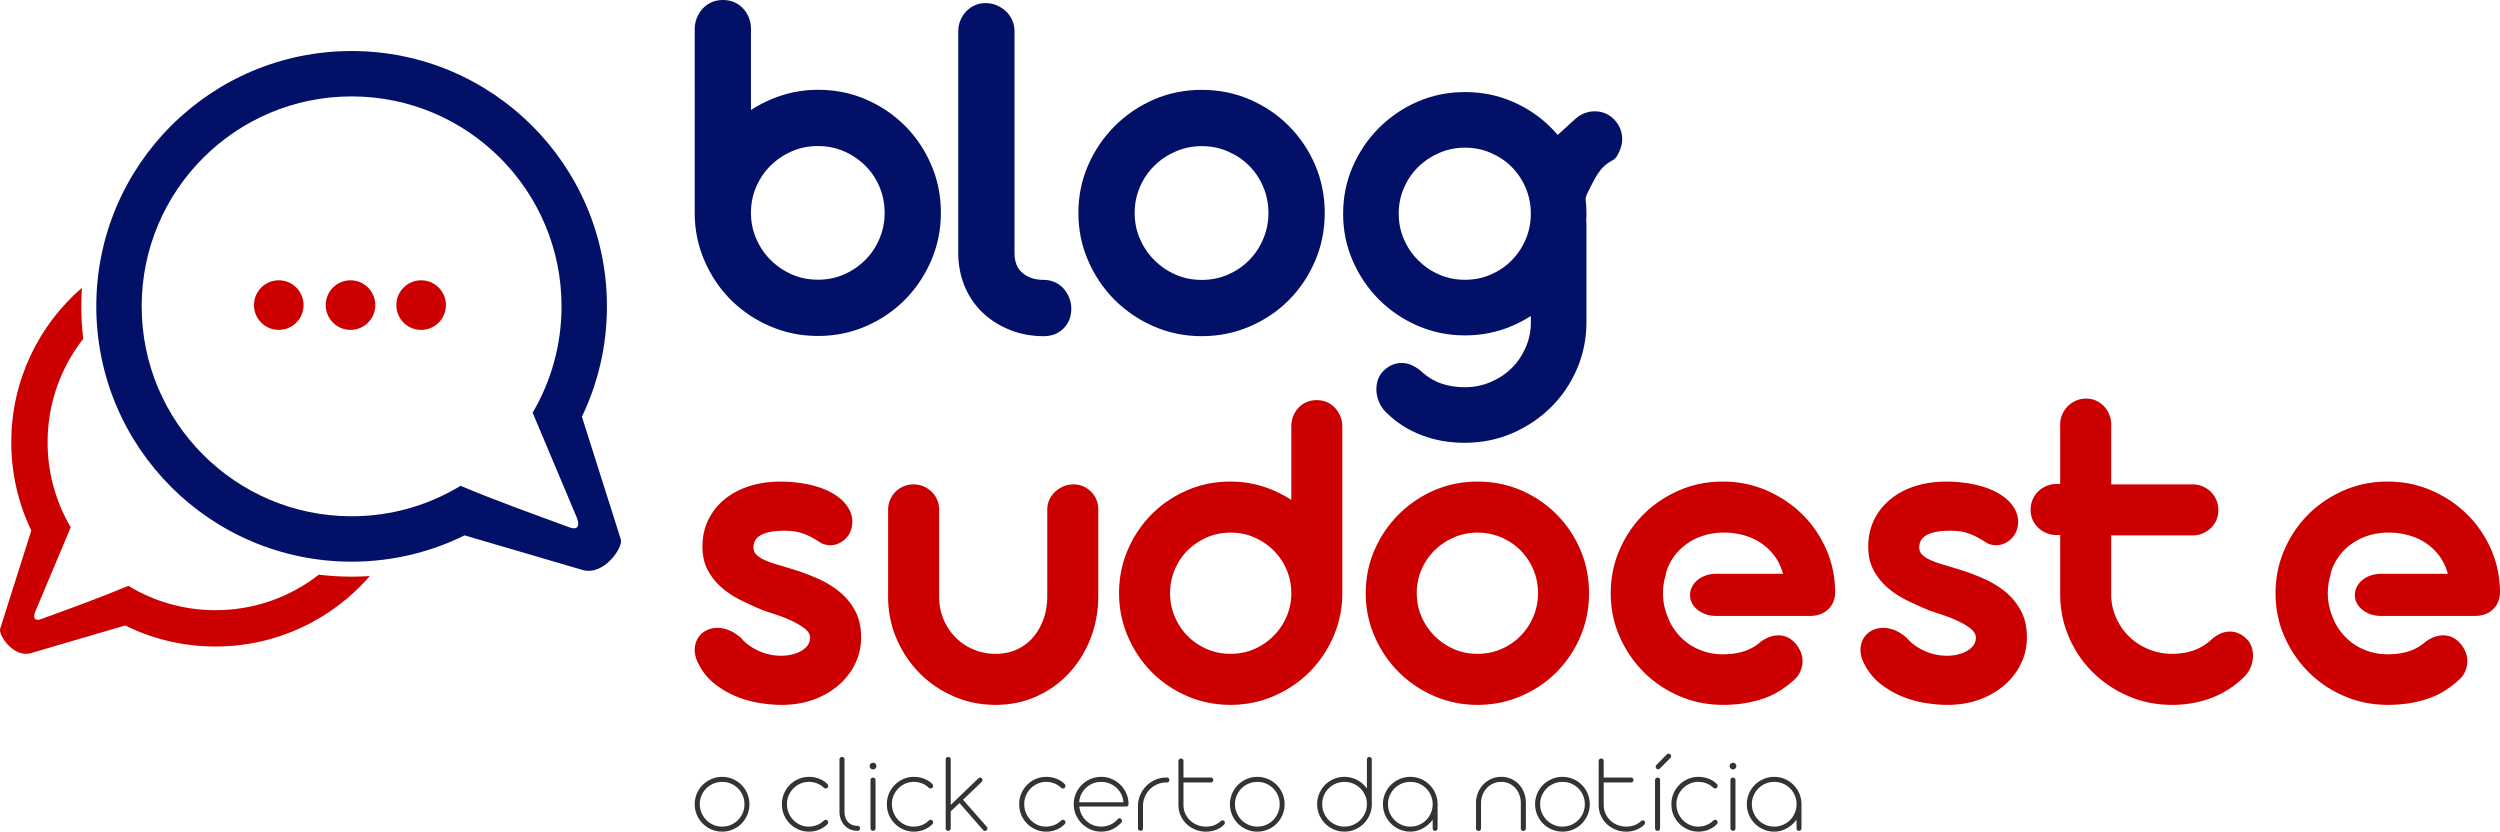
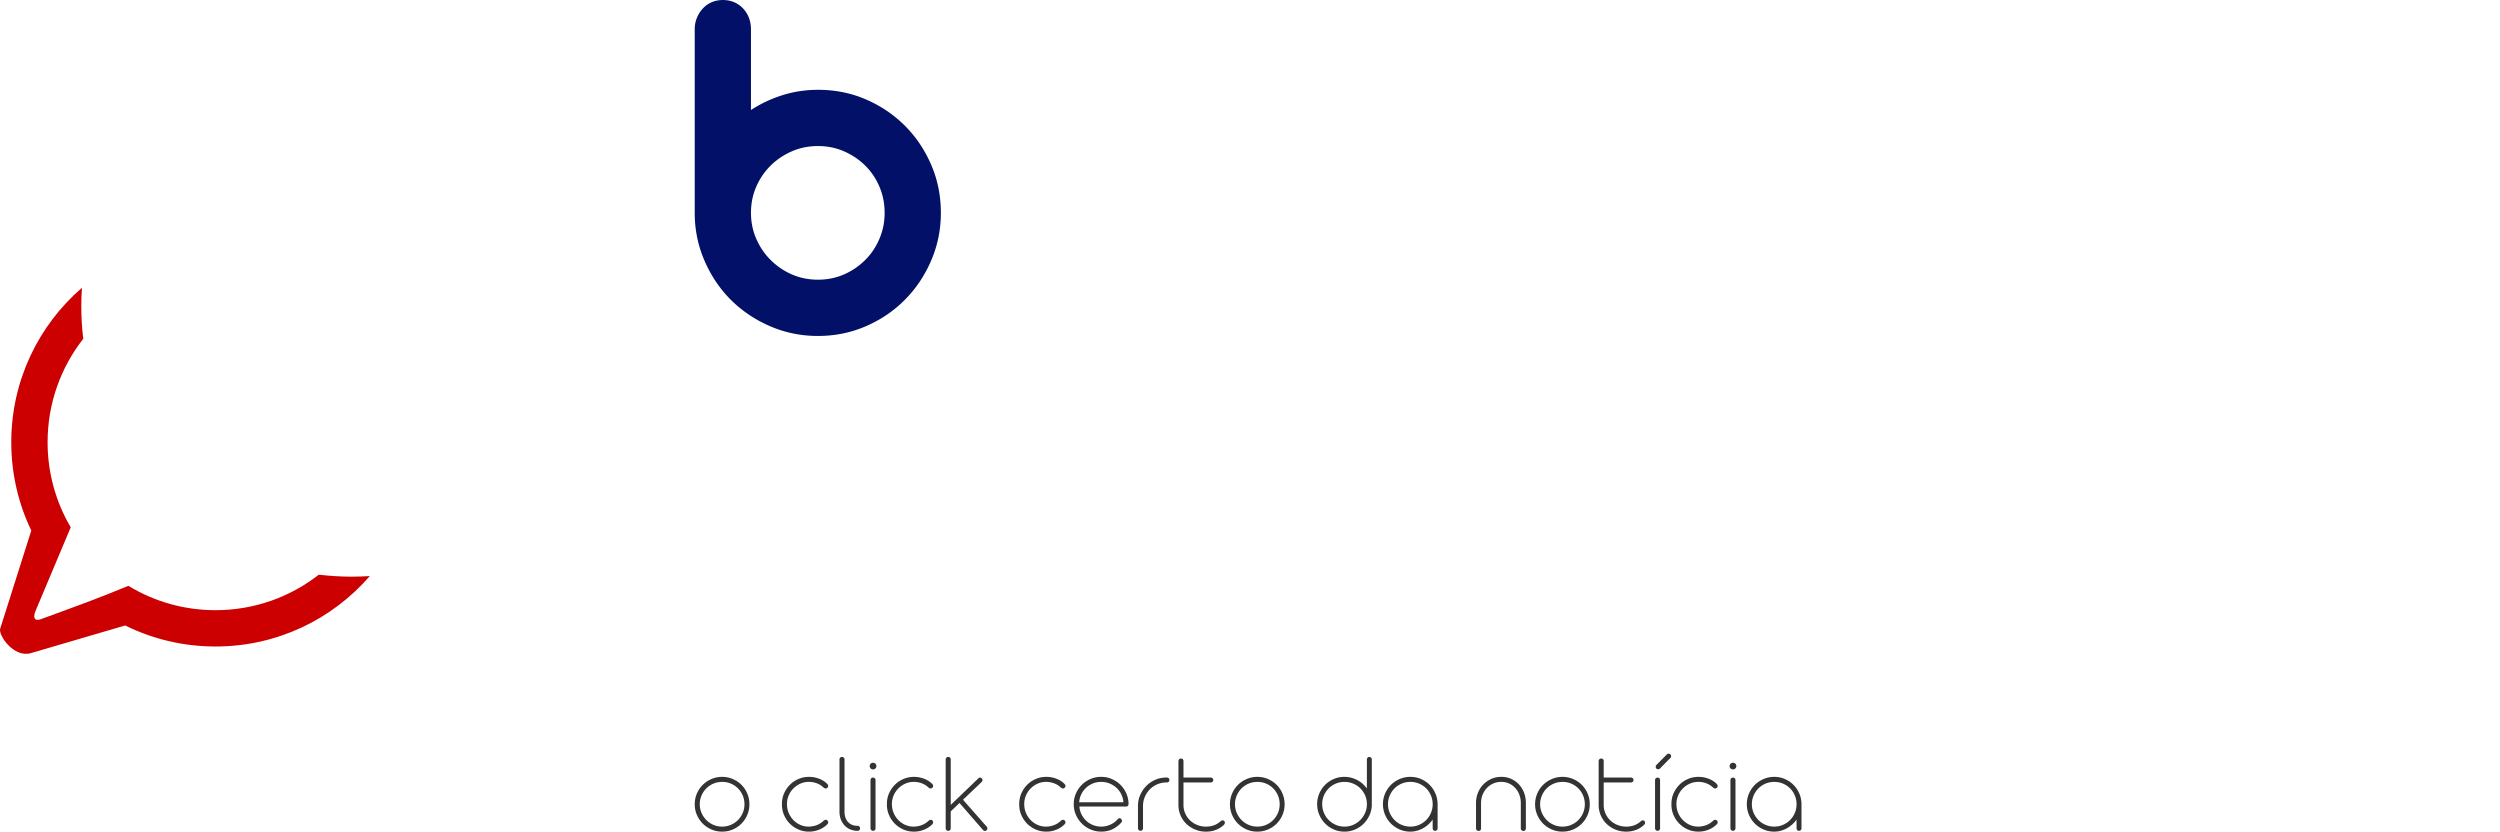
<svg xmlns="http://www.w3.org/2000/svg" xml:space="preserve" width="527.361" height="175.43" style="shape-rendering:geometricPrecision;text-rendering:geometricPrecision;image-rendering:optimizeQuality;fill-rule:evenodd;clip-rule:evenodd" viewBox="0 0 1992.94 662.96">
  <defs>
    <style>.fil4{fill:#c00}.fil0,.fil2,.fil3{fill:#021167;fill-rule:nonzero}.fil0,.fil3{fill:#333}.fil0{fill:#c00}</style>
  </defs>
  <g id="Camada_x0020_1">
    <g id="_2449255921104">
-       <path d="M1859.69 492.41c1.57 4.04 3.7 7.75 6.32 11.15 2.92 3.8 6.28 7.02 10.14 9.7 3.86 2.68 8.08 4.73 12.68 6.16 4.61 1.43 9.46 2.18 14.55 2.18 12.81 0 22.89-3.36 30.23-10.08 2.49-1.74 4.91-3.04 7.27-3.86 2.37-.81 4.61-1.18 6.72-1.18 3.49 0 6.6.88 9.33 2.68 2.74 1.8 4.98 4.16 6.72 7.02 1.25 1.99 2.18 4.11 2.74 6.41s.68 4.66.37 7.02c-.31 2.37-1.05 4.67-2.24 6.97-1.18 2.3-2.99 4.42-5.35 6.28-2.73 2.49-5.84 4.85-9.33 7.15-3.48 2.3-7.46 4.36-12 6.1-4.54 1.74-9.64 3.11-15.3 4.16-5.66 1.06-12.06 1.62-19.16 1.62-12.31 0-23.88-2.36-34.7-7.03-10.82-4.66-20.27-11-28.36-19.09s-14.49-17.54-19.22-28.3c-4.72-10.76-7.09-22.26-7.09-34.58 0-12.31 2.36-23.88 7.09-34.7 4.72-10.82 11.13-20.27 19.22-28.3 8.08-8.02 17.54-14.36 28.36-19.03 10.82-4.66 22.39-6.96 34.7-6.96 12.19 0 23.7 2.3 34.46 6.9 10.76 4.6 20.21 10.83 28.36 18.72 8.14 7.9 14.61 17.22 19.4 27.92 4.79 10.69 7.21 22.14 7.34 34.33 0 5.72-1.84 10.36-5.47 13.87s-8.6 5.35-14.49 5.35h-75.19c-2.87 0-5.54-.46-8.02-1.34-2.49-.87-4.66-2.04-6.53-3.54-1.86-1.49-3.36-3.23-4.41-5.23-1.06-2.06-1.55-4.15-1.55-6.46 0-2.36.49-4.56 1.55-6.62 1.06-2.06 2.55-3.85 4.41-5.44 1.87-1.54 4.04-2.72 6.53-3.59 2.49-.87 5.16-1.33 8.02-1.33h7.22v-.04h46.33c-1.37-5.1-3.48-9.64-6.4-13.74a44.567 44.567 0 0 0-10.57-10.39c-4.11-2.86-8.71-4.97-13.81-6.46-5.1-1.49-10.51-2.24-16.24-2.24-5.72 0-11.07.75-16.1 2.3-5.04 1.55-9.58 3.79-13.62 6.71a43.398 43.398 0 0 0-10.39 10.38c-2.86 3.98-4.98 8.46-6.34 13.43h.28a49.375 49.375 0 0 0-2.48 15.46c0 6.94 1.43 13.54 4.02 19.53zM1683.16 386.15h64.76c2.86 0 5.54.56 8.02 1.62 2.49 1.05 4.66 2.48 6.53 4.35 1.86 1.93 3.36 4.1 4.41 6.59 1.06 2.49 1.55 5.17 1.55 8.03 0 2.8-.49 5.34-1.55 7.83a19.858 19.858 0 0 1-4.41 6.34c-1.87 1.8-4.04 3.24-6.53 4.29a20.267 20.267 0 0 1-8.02 1.62H1683v47.01c0 6.59 1.31 12.75 3.86 18.47 2.55 5.78 5.97 10.82 10.32 15.05 4.36 4.28 9.52 7.64 15.43 10.13 5.91 2.49 12.19 3.73 18.9 3.73 5.97 0 11.51-.86 16.6-2.54 5.1-1.68 9.83-4.42 14.18-8.27 2.11-1.99 4.48-3.67 7.09-4.98 2.61-1.3 5.35-1.92 8.21-1.92 4.6 0 8.77 1.68 12.5 5.04 2.24 1.99 3.86 4.35 4.79 7.09.93 2.74 1.31 5.6 1.12 8.53-.19 2.92-.93 5.78-2.18 8.52-1.24 2.74-2.99 5.16-5.22 7.28-7.46 7.27-16.04 12.75-25.75 16.42-9.7 3.67-20.15 5.53-31.34 5.53-12.31 0-23.88-2.3-34.64-6.9-10.76-4.6-20.15-10.89-28.3-18.84-8.15-7.96-14.55-17.36-19.22-28.11-4.67-10.76-7.03-22.26-7.03-34.58v-46.97h-3.06c-2.86 0-5.54-.56-8.02-1.62-2.49-1.06-4.66-2.49-6.53-4.29-1.86-1.8-3.36-3.92-4.41-6.34-1.06-2.49-1.55-5.03-1.55-7.83 0-2.86.49-5.54 1.55-8.03 1.06-2.49 2.55-4.66 4.41-6.59 1.87-1.87 4.04-3.3 6.53-4.35 2.49-1.06 5.16-1.62 8.02-1.62h3.06v-47.55c0-2.86.56-5.54 1.68-8.03 1.11-2.48 2.6-4.67 4.48-6.53 1.91-1.88 4.1-3.36 6.59-4.42 2.48-1.06 5.1-1.56 7.9-1.56 2.74 0 5.29.49 7.77 1.56 2.43 1.05 4.54 2.55 6.34 4.42 1.8 1.87 3.24 4.04 4.3 6.53 1.06 2.49 1.62 5.17 1.62 8.03v47.55h.16v.34zM1537.82 486.58c-5.35-2.24-10.88-4.73-16.6-7.46-5.73-2.74-10.95-6.03-15.67-9.95-4.73-3.92-8.59-8.58-11.63-13.99-3.05-5.41-4.6-11.87-4.6-19.46 0-7.84 1.55-14.93 4.66-21.33 3.17-6.4 7.46-11.88 13.06-16.42 5.53-4.54 12.13-8.02 19.72-10.45 7.64-2.42 15.98-3.61 25.06-3.61 5.23 0 10.63.44 16.23 1.24 5.6.81 10.95 2.12 15.98 3.92 5.04 1.8 9.52 4.17 13.49 7.09 3.98 2.99 7.03 6.46 9.14 10.63 1.87 3.98 2.55 7.96 1.99 11.88-.56 3.92-1.99 7.15-4.23 9.64-1.74 1.99-3.73 3.55-6.03 4.67-2.3 1.12-4.79 1.68-7.4 1.68-1.99 0-4.17-.5-6.53-1.49-2.61-1.62-4.97-3.05-7.15-4.29-2.18-1.24-4.42-2.3-6.72-3.17a39.58 39.58 0 0 0-7.28-1.99c-2.55-.43-5.47-.62-8.71-.62-8.08 0-14.18 1.06-18.35 3.24-4.17 2.17-6.28 5.53-6.28 10.01 0 2.36.81 4.29 2.37 5.84 1.55 1.56 3.67 2.99 6.34 4.17 2.68 1.25 5.91 2.43 9.7 3.55 3.8 1.12 7.9 2.36 12.38 3.73 7.34 2.24 14.37 4.85 21.02 7.83 6.65 2.99 12.5 6.66 17.53 10.89 5.04 4.29 9.02 9.33 12.01 15.11 2.98 5.78 4.48 12.69 4.48 20.77 0 7.46-1.62 14.43-4.79 20.96-3.17 6.53-7.59 12.18-13.18 17.04-5.66 4.85-12.31 8.71-20.03 11.51-7.77 2.8-16.23 4.16-25.44 4.16-5.72 0-11.75-.56-18.16-1.62a82.156 82.156 0 0 1-18.66-5.41 71.904 71.904 0 0 1-16.73-9.95c-5.1-4.04-9.21-9.08-12.32-15.05-2.24-4.17-3.36-7.96-3.36-11.51s.81-6.72 2.36-9.39c1.56-2.67 3.74-4.73 6.53-6.22 2.8-1.49 5.84-2.24 9.2-2.24 2.98 0 6.09.62 9.33 1.93 3.23 1.3 6.47 3.42 9.7 6.28 1.49 1.87 3.36 3.61 5.6 5.28 2.24 1.68 4.72 3.17 7.46 4.48 2.74 1.31 5.72 2.37 8.89 3.11 3.17.74 6.47 1.12 9.95 1.12 3.11 0 6.03-.37 8.77-1.06 2.74-.68 5.16-1.62 7.28-2.86 2.11-1.24 3.8-2.74 5.04-4.48 1.24-1.74 1.87-3.73 1.87-5.97 0-2.61-1.37-4.97-4.1-7.15-2.74-2.18-6.03-4.17-9.95-6.03-3.92-1.87-8.02-3.55-12.31-4.98-4.29-1.43-7.96-2.61-10.95-3.61zM1088.74 472.9c0-12.31 2.36-23.88 7.09-34.64 4.73-10.76 11.13-20.15 19.22-28.23 8.15-8.09 17.54-14.49 28.29-19.16 10.83-4.66 22.26-6.96 34.52-6.96 12.31 0 23.88 2.3 34.7 6.96 10.82 4.67 20.27 11.07 28.3 19.16 8.02 8.08 14.36 17.47 18.97 28.23 4.6 10.76 6.9 22.33 6.9 34.64 0 12.19-2.3 23.69-6.9 34.52-4.6 10.82-10.94 20.27-18.97 28.36-8.02 8.09-17.48 14.43-28.3 19.09-10.82 4.67-22.39 7.03-34.7 7.03-12.25 0-23.69-2.36-34.52-7.03-10.76-4.66-20.15-11-28.29-19.09-8.09-8.08-14.49-17.54-19.22-28.36-4.72-10.82-7.09-22.33-7.09-34.52zm40.67 0c0 6.59 1.25 12.81 3.79 18.65 2.55 5.91 6.03 11.07 10.45 15.43 4.41 4.41 9.51 7.9 15.36 10.45 5.85 2.55 12.13 3.79 18.85 3.79 6.66 0 13-1.24 18.85-3.79 5.91-2.55 11.06-6.03 15.36-10.45 4.36-4.35 7.78-9.51 10.26-15.43 2.49-5.84 3.73-12.06 3.73-18.65 0-6.72-1.24-13-3.73-18.85-2.49-5.9-5.91-11-10.26-15.36-4.29-4.35-9.45-7.77-15.36-10.32-5.85-2.55-12.19-3.79-18.85-3.79-6.59 0-12.87 1.25-18.72 3.79-5.91 2.55-11.07 5.97-15.49 10.32-4.42 4.36-7.9 9.46-10.45 15.36-2.55 5.85-3.79 12.13-3.79 18.85zM1070.06 473.58c-.12 12.06-2.55 23.51-7.27 34.26-4.73 10.76-11.13 20.15-19.15 28.12-8.02 7.96-17.42 14.24-28.17 18.9-10.82 4.67-22.27 7.03-34.45 7.03-12.37 0-23.88-2.36-34.7-7.03-10.76-4.66-20.15-11-28.17-19.09-8.02-8.08-14.36-17.54-19.03-28.36-4.66-10.82-7.03-22.33-7.03-34.52 0-12.31 2.36-23.88 7.03-34.7 4.66-10.82 11.01-20.27 19.03-28.3 8.03-8.02 17.41-14.36 28.17-19.03 10.76-4.66 22.26-6.96 34.57-6.96 8.96 0 17.54 1.3 25.68 3.86 8.15 2.55 15.73 6.15 22.82 10.76v-58.39c0-2.99.5-5.79 1.49-8.33 1-2.55 2.43-4.79 4.23-6.72 1.81-1.93 3.92-3.42 6.34-4.48 2.49-1.06 5.16-1.62 8.21-1.62 2.86 0 5.54.5 8.03 1.55a19.05 19.05 0 0 1 6.46 4.54c1.8 1.93 3.24 4.16 4.29 6.72 1.06 2.55 1.62 5.28 1.62 8.26v133.53zm-40.67-.68c0-6.72-1.24-13-3.79-18.85-2.55-5.9-6.03-11-10.44-15.36-4.41-4.35-9.51-7.77-15.36-10.32-5.84-2.55-12.12-3.79-18.78-3.79-6.71 0-13 1.25-18.84 3.79-5.85 2.55-10.95 5.97-15.36 10.32-4.41 4.36-7.84 9.46-10.32 15.36-2.49 5.85-3.74 12.13-3.74 18.85 0 6.59 1.25 12.81 3.74 18.65 2.49 5.91 5.91 11.07 10.26 15.43 4.29 4.41 9.46 7.9 15.36 10.45 5.85 2.55 12.19 3.79 18.91 3.79 6.66 0 12.94-1.24 18.78-3.79 5.85-2.55 10.95-6.03 15.36-10.45 4.41-4.35 7.9-9.51 10.44-15.43 2.55-5.84 3.79-12.06 3.79-18.65zM748.68 475.76c0 6.34 1.12 12.25 3.42 17.79 2.3 5.54 5.47 10.32 9.51 14.43 3.98 4.1 8.77 7.34 14.3 9.7 5.47 2.36 11.38 3.54 17.72 3.54 6.41 0 12.19-1.18 17.29-3.6 5.04-2.42 9.39-5.72 12.87-9.89 3.55-4.16 6.28-9.02 8.21-14.61 1.93-5.6 2.86-11.57 2.86-17.91V406.3c0-2.86.56-5.53 1.68-7.96 1.12-2.43 2.68-4.54 4.6-6.35 1.92-1.8 4.16-3.23 6.65-4.29s5.1-1.55 7.9-1.55c2.86 0 5.47.5 7.84 1.55 2.36 1.06 4.48 2.49 6.28 4.29a19.41 19.41 0 0 1 4.23 6.35c1 2.42 1.49 5.1 1.49 7.96v68.47c0 11.94-1.99 23.2-6.03 33.77-4.05 10.57-9.71 19.78-16.92 27.67-7.21 7.9-15.86 14.18-25.93 18.78-10.08 4.6-21.08 6.9-33.02 6.9-11.94 0-23.07-2.3-33.46-6.84-10.38-4.54-19.47-10.7-27.18-18.53-7.71-7.83-13.81-16.98-18.29-27.42-4.48-10.45-6.71-21.58-6.71-33.4v-69.4c0-2.86.56-5.53 1.62-7.96 1.06-2.43 2.49-4.54 4.29-6.35 1.8-1.8 3.98-3.23 6.46-4.29 2.49-1.06 5.1-1.55 7.9-1.55 2.74 0 5.35.5 7.84 1.55 2.49 1.06 4.67 2.49 6.59 4.29 1.86 1.81 3.3 3.92 4.35 6.35 1.06 2.42 1.62 5.1 1.62 7.96v69.46zM608.48 486.58c-5.35-2.24-10.88-4.73-16.6-7.46-5.73-2.74-10.95-6.03-15.67-9.95-4.73-3.92-8.59-8.58-11.63-13.99-3.05-5.41-4.6-11.87-4.6-19.46 0-7.84 1.55-14.93 4.66-21.33 3.17-6.4 7.46-11.88 13.06-16.42 5.53-4.54 12.13-8.02 19.72-10.45 7.65-2.42 15.98-3.61 25.06-3.61 5.22 0 10.63.44 16.23 1.24 5.6.81 10.95 2.12 15.98 3.92 5.04 1.8 9.51 4.17 13.49 7.09 3.98 2.99 7.03 6.46 9.14 10.63 1.87 3.98 2.55 7.96 1.99 11.88-.56 3.92-1.99 7.15-4.23 9.64-1.74 1.99-3.73 3.55-6.03 4.67-2.3 1.12-4.79 1.68-7.4 1.68-1.99 0-4.17-.5-6.53-1.49-2.62-1.62-4.98-3.05-7.15-4.29-2.18-1.24-4.41-2.3-6.72-3.17-2.3-.87-4.72-1.55-7.28-1.99-2.55-.43-5.47-.62-8.71-.62-8.08 0-14.18 1.06-18.34 3.24-4.17 2.17-6.28 5.53-6.28 10.01 0 2.36.81 4.29 2.37 5.84 1.55 1.56 3.67 2.99 6.34 4.17 2.67 1.25 5.91 2.43 9.7 3.55 3.8 1.12 7.9 2.36 12.37 3.73 7.34 2.24 14.37 4.85 21.02 7.83 6.65 2.99 12.5 6.66 17.53 10.89 5.04 4.29 9.02 9.33 12.01 15.11 2.98 5.78 4.47 12.69 4.47 20.77 0 7.46-1.62 14.43-4.79 20.96-3.17 6.53-7.59 12.18-13.18 17.04-5.66 4.85-12.31 8.71-20.02 11.51-7.78 2.8-16.23 4.16-25.44 4.16-5.72 0-11.75-.56-18.16-1.62a82.156 82.156 0 0 1-18.66-5.41 71.904 71.904 0 0 1-16.73-9.95c-5.1-4.04-9.21-9.08-12.31-15.05-2.24-4.17-3.36-7.96-3.36-11.51s.81-6.72 2.36-9.39c1.55-2.67 3.73-4.73 6.53-6.22 2.8-1.49 5.84-2.24 9.2-2.24 2.99 0 6.1.62 9.33 1.93 3.23 1.3 6.47 3.42 9.7 6.28 1.49 1.87 3.36 3.61 5.6 5.28 2.24 1.68 4.73 3.17 7.46 4.48 2.74 1.31 5.72 2.37 8.89 3.11 3.18.74 6.47 1.12 9.95 1.12 3.11 0 6.03-.37 8.77-1.06 2.74-.68 5.16-1.62 7.28-2.86 2.12-1.24 3.8-2.74 5.04-4.48 1.24-1.74 1.86-3.73 1.86-5.97 0-2.61-1.36-4.97-4.1-7.15-2.74-2.18-6.03-4.17-9.95-6.03-3.92-1.87-8.02-3.55-12.32-4.98-4.29-1.43-7.96-2.61-10.95-3.61zM1329.72 492.41c1.57 4.04 3.7 7.75 6.32 11.15 2.92 3.8 6.28 7.02 10.14 9.7 3.86 2.68 8.08 4.73 12.68 6.16 4.61 1.43 9.45 2.18 14.55 2.18 12.81 0 22.89-3.36 30.23-10.08 2.49-1.74 4.91-3.04 7.27-3.86 2.37-.81 4.61-1.18 6.72-1.18 3.49 0 6.6.88 9.33 2.68 2.74 1.8 4.98 4.16 6.71 7.02 1.25 1.99 2.18 4.11 2.74 6.41s.68 4.66.37 7.02c-.31 2.37-1.05 4.67-2.24 6.97-1.18 2.3-2.99 4.42-5.35 6.28-2.73 2.49-5.84 4.85-9.33 7.15-3.48 2.3-7.46 4.36-12 6.1-4.54 1.74-9.64 3.11-15.3 4.16-5.66 1.06-12.06 1.62-19.16 1.62-12.31 0-23.88-2.36-34.7-7.03-10.82-4.66-20.27-11-28.36-19.09s-14.49-17.54-19.22-28.3c-4.72-10.76-7.09-22.26-7.09-34.58 0-12.31 2.36-23.88 7.09-34.7 4.73-10.82 11.13-20.27 19.22-28.3 8.08-8.02 17.54-14.36 28.36-19.03 10.82-4.66 22.39-6.96 34.7-6.96 12.19 0 23.7 2.3 34.46 6.9 10.76 4.6 20.21 10.83 28.36 18.72 8.14 7.9 14.61 17.22 19.4 27.92 4.79 10.69 7.21 22.14 7.34 34.33 0 5.72-1.84 10.36-5.47 13.87s-8.6 5.35-14.49 5.35h-75.19c-2.87 0-5.54-.46-8.02-1.34-2.49-.87-4.66-2.04-6.53-3.54-1.86-1.49-3.36-3.23-4.41-5.23-1.06-2.06-1.55-4.15-1.55-6.46 0-2.36.49-4.56 1.55-6.62 1.06-2.06 2.55-3.85 4.41-5.44 1.87-1.54 4.04-2.72 6.53-3.59 2.49-.87 5.16-1.33 8.02-1.33h7.22v-.04h46.33c-1.37-5.1-3.48-9.64-6.4-13.74a44.567 44.567 0 0 0-10.57-10.39c-4.11-2.86-8.71-4.97-13.8-6.46-5.1-1.49-10.51-2.24-16.24-2.24-5.72 0-11.07.75-16.1 2.3-5.04 1.55-9.58 3.79-13.62 6.71a43.398 43.398 0 0 0-10.39 10.38c-2.86 3.98-4.98 8.46-6.34 13.43h.28a49.375 49.375 0 0 0-2.48 15.46c0 6.94 1.43 13.54 4.02 19.53z" class="fil0" />
      <path d="M553.82 23.24c0-3.29.62-6.31 1.78-9.12 1.17-2.81 2.74-5.28 4.73-7.4 1.99-2.13 4.39-3.84 7.13-5C570.2.55 573.15.01 576.37.01c3.29 0 6.24.62 8.98 1.78 2.67 1.17 5 2.81 6.99 4.94a22.89 22.89 0 0 1 4.66 7.4c1.1 2.81 1.65 5.9 1.65 9.19V87.7a102.52 102.52 0 0 1 25.23-11.86c8.98-2.81 18.38-4.25 28.25-4.25 13.57 0 26.33 2.54 38.19 7.68s22.21 12.13 31.06 20.98c8.84 8.84 15.84 19.27 20.98 31.2 5.14 11.93 7.68 24.68 7.68 38.26 0 13.44-2.61 26.12-7.75 38.05-5.14 11.93-12.13 22.35-20.98 31.26-8.84 8.91-19.2 15.91-31.06 21.05-11.93 5.14-24.61 7.75-38.19 7.75-13.51 0-26.19-2.61-38.12-7.75-11.93-5.14-22.35-12.13-31.33-21.05-8.91-8.91-15.91-19.4-21.05-31.33-5.14-11.93-7.75-24.61-7.75-38.05V23.26zm44.84 146.45c0 7.27 1.37 14.12 4.18 20.57 2.81 6.51 6.65 12.2 11.52 17 4.87 4.87 10.49 8.71 16.94 11.52 6.44 2.81 13.37 4.18 20.77 4.18 7.34 0 14.26-1.37 20.71-4.18 6.44-2.81 12.07-6.65 16.93-11.52 4.87-4.8 8.64-10.49 11.38-17 2.74-6.44 4.11-13.3 4.11-20.57 0-7.4-1.37-14.33-4.11-20.77-2.74-6.51-6.51-12.13-11.38-16.93-4.87-4.8-10.49-8.57-16.93-11.38-6.45-2.81-13.37-4.18-20.71-4.18-7.4 0-14.33 1.37-20.77 4.18-6.44 2.81-12.07 6.58-16.94 11.38-4.87 4.8-8.71 10.42-11.52 16.93-2.81 6.45-4.18 13.37-4.18 20.77z" style="fill:#021167;fill-rule:nonzero" />
-       <path d="M859.66 169.81c0-13.59 2.61-26.35 7.82-38.22 5.21-11.87 12.28-22.23 21.2-31.15 8.99-8.92 19.35-15.99 31.22-21.13 11.94-5.14 24.56-7.68 38.08-7.68 13.59 0 26.35 2.54 38.29 7.68 11.94 5.15 22.37 12.21 31.22 21.13 8.85 8.92 15.85 19.28 20.93 31.15 5.08 11.87 7.62 24.63 7.62 38.22 0 13.45-2.54 26.14-7.62 38.08-5.08 11.94-12.07 22.37-20.93 31.29-8.85 8.92-19.28 15.92-31.22 21.06-11.94 5.15-24.7 7.75-38.29 7.75-13.51 0-26.14-2.61-38.08-7.75-11.87-5.15-22.23-12.14-31.22-21.06-8.92-8.92-15.99-19.35-21.2-31.29-5.21-11.94-7.82-24.63-7.82-38.08zm44.87 0c0 7.27 1.37 14.13 4.19 20.58 2.81 6.52 6.65 12.21 11.53 17.02 4.87 4.87 10.5 8.71 16.95 11.53 6.45 2.81 13.38 4.19 20.79 4.19 7.34 0 14.34-1.37 20.79-4.19 6.52-2.81 12.21-6.65 16.95-11.53 4.8-4.8 8.58-10.5 11.32-17.02 2.75-6.45 4.12-13.31 4.12-20.58 0-7.41-1.37-14.34-4.12-20.79-2.74-6.52-6.52-12.14-11.32-16.95-4.73-4.8-10.43-8.58-16.95-11.39-6.45-2.81-13.45-4.18-20.79-4.18-7.27 0-14.2 1.37-20.65 4.18-6.52 2.81-12.21 6.59-17.08 11.39-4.87 4.8-8.71 10.43-11.53 16.95-2.81 6.45-4.19 13.38-4.19 20.79zM832.07 223.12c3.16 0 6.11.62 8.85 1.85 2.75 1.24 5.08 2.95 6.93 5.08 1.92 2.13 3.43 4.6 4.53 7.34 1.1 2.75 1.65 5.63 1.65 8.65 0 6.38-2.06 11.6-6.18 15.78-4.12 4.12-9.4 6.18-15.85 6.18-9.33 0-18.05-1.58-26.21-4.73-8.17-3.16-15.37-7.55-21.54-13.17-6.18-5.63-11.05-12.42-14.61-20.38-3.57-8.03-5.49-16.81-5.76-26.42V24.91c0-3.16.62-6.11 1.78-8.85 1.17-2.74 2.68-5.08 4.6-7.07 1.99-1.99 4.25-3.64 6.86-4.8 2.61-1.17 5.42-1.71 8.44-1.71 3.23 0 6.18.55 8.92 1.71 2.74 1.17 5.21 2.75 7.34 4.73 2.13 1.99 3.84 4.39 5.08 7.14 1.24 2.74 1.85 5.69 1.85 8.85v176.81c0 7.14 2.2 12.49 6.59 16.05 4.32 3.57 9.95 5.35 16.74 5.35zM1070.71 170.37c0-13.42 2.57-26.02 7.73-37.75 5.15-11.73 12.13-21.96 20.94-30.77 8.88-8.81 19.11-15.79 30.84-20.87 11.79-5.08 24.26-7.59 37.62-7.59 13.42 0 26.03 2.51 37.82 7.59s22.09 12.06 30.84 20.87c1.83 1.85 3.58 3.76 5.25 5.73l14.26-12.96c2.31-2.09 4.87-3.61 7.65-4.57 2.78-.97 5.58-1.41 8.41-1.32 2.83.09 5.58.7 8.21 1.88 2.68 1.23 4.94 2.92 6.99 5.18 2.1 2.31 3.66 4.83 4.62 7.61.97 2.78 1.36 5.63 1.27 8.55-.14 2.87-.84 5.62-2.07 8.29-1.23 2.68-2.56 5.98-5.33 7.41-10.92 5.67-13.72 13.47-20.72 27.14-.49.95-.82 2.19-1.05 3.63.46 3.91.69 7.9.69 11.96 0 1.94-.05 3.86-.16 5.76.11.89.16 1.79.16 2.71v77.8c0 13.42-2.58 25.95-7.66 37.67-5.08 11.72-12.06 21.95-20.94 30.62-8.88 8.67-19.11 15.52-30.83 20.53-11.72 5.01-24.32 7.52-37.74 7.52-12.19 0-23.58-2.03-34.15-6.03s-19.92-9.96-28.05-17.89c-2.44-2.3-4.33-4.95-5.69-7.93-1.36-2.98-2.17-6.1-2.37-9.28-.2-3.18.2-6.3 1.22-9.28 1.02-2.98 2.78-5.56 5.22-7.72 4.06-3.66 8.6-5.49 13.62-5.49 3.12 0 6.1.68 8.94 2.1 2.85 1.42 5.42 3.25 7.72 5.42 4.74 4.2 9.89 7.18 15.45 9.01 5.56 1.83 11.59 2.78 18.09 2.78 7.32 0 14.16-1.35 20.6-4.06 6.44-2.71 12.06-6.37 16.8-11.04 4.74-4.61 8.46-10.11 11.25-16.4 2.76-6.23 4.2-12.96 4.2-20.12v-5.15c-4.61 2.96-9.52 5.55-14.72 7.8-11.79 5.08-24.4 7.66-37.82 7.66-13.35 0-25.82-2.58-37.62-7.66-11.72-5.08-21.96-12-30.84-20.81-8.81-8.81-15.79-19.11-20.94-30.9-5.15-11.79-7.73-24.33-7.73-37.62zm44.32 0c0 7.18 1.35 13.96 4.13 20.33 2.78 6.44 6.57 12.06 11.39 16.81 4.81 4.81 10.37 8.61 16.74 11.39 6.37 2.78 13.21 4.13 20.53 4.13 7.25 0 14.17-1.36 20.53-4.13 6.44-2.78 12.07-6.57 16.74-11.39 4.74-4.74 8.47-10.37 11.18-16.81 2.71-6.37 4.07-13.15 4.07-20.33 0-7.32-1.36-14.16-4.07-20.53-2.71-6.44-6.44-12-11.18-16.74-4.68-4.74-10.3-8.47-16.74-11.25-6.37-2.78-13.28-4.13-20.53-4.13-7.18 0-14.03 1.36-20.4 4.13-6.44 2.78-12.06 6.51-16.88 11.25-4.81 4.74-8.61 10.3-11.39 16.74-2.78 6.37-4.13 13.22-4.13 20.53z" class="fil2" />
      <path d="M557.84 641.14c0 2.41.47 4.69 1.4 6.85.93 2.16 2.19 4.05 3.79 5.68s3.47 2.91 5.63 3.85c2.16.94 4.49 1.42 6.99 1.42 2.53 0 4.87-.47 7.04-1.42 2.16-.95 4.05-2.22 5.65-3.85 1.6-1.63 2.85-3.52 3.76-5.68.91-2.16 1.37-4.45 1.37-6.85 0-2.45-.46-4.78-1.37-6.94-.91-2.18-2.16-4.08-3.76-5.68-1.6-1.62-3.49-2.89-5.65-3.82-2.16-.93-4.51-1.38-7.04-1.38-2.47 0-4.78.46-6.96 1.38-2.18.93-4.06 2.21-5.66 3.82-1.6 1.6-2.86 3.5-3.79 5.68-.93 2.16-1.4 4.49-1.4 6.94zm-4.02 0c0-3.02.58-5.85 1.72-8.53 1.14-2.66 2.7-4.98 4.68-6.94 2-1.96 4.31-3.52 6.96-4.66 2.65-1.14 5.47-1.72 8.47-1.72 3.02 0 5.85.58 8.5 1.72 2.65 1.14 4.96 2.7 6.93 4.66 1.96 1.96 3.52 4.28 4.64 6.94 1.13 2.68 1.69 5.51 1.69 8.53 0 3-.56 5.82-1.69 8.47a22.385 22.385 0 0 1-4.64 6.96c-1.97 1.98-4.28 3.53-6.93 4.67-2.65 1.14-5.48 1.72-8.5 1.72-3 0-5.82-.58-8.47-1.72-2.65-1.14-4.96-2.7-6.96-4.67-1.98-2-3.53-4.31-4.68-6.96-1.14-2.65-1.72-5.47-1.72-8.47zm73.55-.27c0 .03-.03.11-.09.23.06.06.09.12.09.18 0 2.31.44 4.54 1.32 6.67.88 2.13 2.1 4.01 3.64 5.63 1.54 1.63 3.35 2.92 5.45 3.9 2.1.97 4.37 1.46 6.81 1.46 2.22 0 4.35-.38 6.38-1.13 2.03-.75 3.85-1.89 5.5-3.44.24-.21.53-.41.85-.59.32-.18.64-.27.97-.27.46 0 .88.18 1.28.55.43.4.64.88.64 1.46s-.24 1.11-.73 1.6c-1.8 1.83-3.98 3.27-6.55 4.29a21.2 21.2 0 0 1-8.02 1.55c-2.96 0-5.74-.56-8.36-1.69-2.62-1.13-4.9-2.67-6.85-4.61-1.95-1.96-3.5-4.25-4.64-6.87-1.14-2.62-1.71-5.41-1.71-8.38l.09-.27a.744.744 0 0 1-.09-.32c0-2.99.56-5.77 1.71-8.39 1.14-2.6 2.7-4.87 4.64-6.84 1.95-1.95 4.23-3.49 6.85-4.61 2.62-1.13 5.4-1.69 8.36-1.69 2.77 0 5.45.49 8.02 1.46 2.57.96 4.75 2.36 6.55 4.2.49.49.73 1.02.73 1.6 0 .58-.23 1.07-.68 1.46-.4.37-.82.55-1.28.55-.33 0-.65-.09-.96-.26-.3-.17-.58-.35-.82-.56a16.14 16.14 0 0 0-5.41-3.34c-1.99-.73-4.1-1.1-6.29-1.1-2.41 0-4.66.47-6.76 1.42-2.1.94-3.95 2.21-5.53 3.81s-2.83 3.46-3.75 5.59c-.91 2.13-1.37 4.39-1.37 6.75zm56.24 17.44c.61 0 1.1.2 1.46.59.37.41.55.88.55 1.43 0 .59-.17 1.06-.52 1.42-.35.35-.82.55-1.4.58-2.1 0-4.03-.37-5.8-1.11-1.77-.73-3.29-1.78-4.58-3.12-1.28-1.36-2.28-2.98-3.02-4.89-.72-1.9-1.08-4.01-1.08-6.32v-41.43c0-.61.2-1.11.58-1.49.38-.38.85-.56 1.42-.56.55 0 1.02.18 1.43.56.4.38.59.88.59 1.49v41.62c.03 3.5.97 6.24 2.83 8.24s4.37 3 7.54 3zm9.69-47.56c0-.79.26-1.45.78-1.95s1.13-.75 1.83-.75c.79 0 1.45.24 1.96.75.52.5.78 1.16.78 1.95 0 .7-.26 1.31-.78 1.83s-1.17.78-1.96.78c-.7 0-1.31-.26-1.83-.78s-.78-1.13-.78-1.83zm4.66 49.52c0 .58-.2 1.07-.58 1.46-.38.4-.85.59-1.4.59-.53 0-1.01-.2-1.42-.59-.41-.4-.62-.88-.62-1.46V621.9c0-.58.2-1.07.59-1.45.41-.38.88-.56 1.45-.56.58 0 1.05.18 1.43.56.37.38.55.87.55 1.45v38.37zm13.07-19.4c0 .03-.03.11-.09.23.06.06.09.12.09.18 0 2.31.44 4.54 1.33 6.67.88 2.13 2.1 4.01 3.64 5.63 1.54 1.63 3.35 2.92 5.45 3.9 2.1.97 4.37 1.46 6.81 1.46 2.22 0 4.36-.38 6.38-1.13 2.03-.75 3.85-1.89 5.5-3.44.24-.21.53-.41.85-.59.32-.18.64-.27.97-.27.46 0 .88.18 1.28.55.43.4.64.88.64 1.46s-.24 1.11-.73 1.6c-1.8 1.83-3.98 3.27-6.55 4.29a21.2 21.2 0 0 1-8.02 1.55c-2.95 0-5.74-.56-8.36-1.69-2.62-1.13-4.9-2.67-6.85-4.61-1.95-1.96-3.5-4.25-4.64-6.87-1.14-2.62-1.71-5.41-1.71-8.38l.09-.27a.744.744 0 0 1-.09-.32c0-2.99.56-5.77 1.71-8.39 1.14-2.6 2.7-4.87 4.64-6.84 1.95-1.95 4.23-3.49 6.85-4.61 2.62-1.13 5.41-1.69 8.36-1.69 2.77 0 5.45.49 8.02 1.46 2.57.96 4.75 2.36 6.55 4.2.49.49.73 1.02.73 1.6 0 .58-.23 1.07-.69 1.46-.4.37-.82.55-1.28.55-.33 0-.65-.09-.96-.26-.3-.17-.58-.35-.82-.56a16.14 16.14 0 0 0-5.41-3.34c-1.99-.73-4.09-1.1-6.29-1.1-2.41 0-4.66.47-6.76 1.42-2.1.94-3.95 2.21-5.53 3.81s-2.83 3.46-3.75 5.59c-.91 2.13-1.37 4.39-1.37 6.75zm56.65-3.34L786.59 659c.33.35.52.82.55 1.39.03.56-.17 1.02-.59 1.39-.43.43-.88.64-1.37.64-.55 0-1.02-.21-1.42-.64l-18.87-21.65-6.99 6.67v13.52c0 .58-.2 1.05-.58 1.43-.38.38-.85.58-1.4.58-.56 0-1.04-.2-1.45-.59-.4-.4-.59-.87-.59-1.42v-54.91c0-.58.21-1.05.63-1.43.41-.38.88-.58 1.42-.58.58 0 1.05.2 1.43.58.37.38.55.85.55 1.43v36.24l22.06-21.2c.4-.4.84-.59 1.33-.59.55 0 1 .21 1.37.64.06.06.09.12.09.18.34.37.49.81.46 1.32-.03.52-.23.95-.59 1.28l-14.94 14.25zm48.83 3.34c0 .03-.03.11-.09.23.06.06.09.12.09.18 0 2.31.44 4.54 1.33 6.67.88 2.13 2.1 4.01 3.64 5.63 1.54 1.63 3.35 2.92 5.45 3.9 2.1.97 4.37 1.46 6.81 1.46 2.22 0 4.35-.38 6.38-1.13 2.03-.75 3.85-1.89 5.5-3.44.24-.21.53-.41.85-.59.32-.18.64-.27.97-.27.46 0 .88.18 1.28.55.43.4.64.88.64 1.46s-.24 1.11-.73 1.6c-1.8 1.83-3.97 3.27-6.55 4.29a21.2 21.2 0 0 1-8.02 1.55c-2.96 0-5.74-.56-8.36-1.69-2.62-1.13-4.9-2.67-6.85-4.61-1.95-1.96-3.5-4.25-4.64-6.87-1.14-2.62-1.71-5.41-1.71-8.38l.09-.27a.744.744 0 0 1-.09-.32c0-2.99.56-5.77 1.71-8.39 1.14-2.6 2.7-4.87 4.64-6.84 1.95-1.95 4.23-3.49 6.85-4.61 2.62-1.13 5.4-1.69 8.36-1.69 2.77 0 5.45.49 8.02 1.46 2.57.96 4.75 2.36 6.55 4.2.49.49.73 1.02.73 1.6 0 .58-.23 1.07-.69 1.46-.4.37-.82.55-1.28.55-.33 0-.65-.09-.96-.26-.3-.17-.58-.35-.82-.56a16.14 16.14 0 0 0-5.41-3.34c-1.99-.73-4.09-1.1-6.29-1.1-2.41 0-4.66.47-6.76 1.42-2.1.94-3.94 2.21-5.53 3.81-1.58 1.6-2.83 3.46-3.75 5.59-.91 2.13-1.37 4.39-1.37 6.75zm43.95 2.09c.18 2.22.76 4.31 1.72 6.26.96 1.95 2.21 3.64 3.76 5.08 1.55 1.45 3.35 2.59 5.39 3.41 2.04.82 4.22 1.23 6.53 1.23 1.28 0 2.56-.14 3.82-.41 1.26-.27 2.47-.68 3.62-1.22 1.16-.53 2.24-1.17 3.23-1.92.99-.75 1.84-1.58 2.57-2.53.49-.4.98-.59 1.46-.59.09 0 .18 0 .26.01.08.02.15.05.24.08.3.12.59.36.87.73.31.33.47.76.5 1.29.03.53-.2 1.04-.69 1.49-1.83 2.04-4.06 3.73-6.71 5.07-2.65 1.34-5.71 2.01-9.18 2.01-3.02 0-5.83-.58-8.47-1.72-2.63-1.14-4.95-2.7-6.94-4.67-1.98-2-3.56-4.31-4.72-6.96-1.17-2.65-1.75-5.48-1.75-8.51 0-3.02.58-5.83 1.72-8.48 1.14-2.63 2.71-4.93 4.69-6.93 1.98-1.98 4.29-3.53 6.93-4.67 2.65-1.14 5.48-1.72 8.5-1.72 3.02 0 5.85.56 8.5 1.71 2.64 1.14 4.93 2.7 6.91 4.66 1.97 1.97 3.53 4.26 4.69 6.9 1.16 2.63 1.74 5.45 1.74 8.44 0 .55-.17 1.01-.52 1.39-.35.38-.82.58-1.4.58h-37.28zm35.09-3.38c-.15-2.29-.72-4.42-1.69-6.4a17.05 17.05 0 0 0-3.85-5.18c-1.6-1.46-3.44-2.6-5.51-3.44-2.07-.84-4.28-1.25-6.62-1.25-2.38 0-4.6.41-6.67 1.25-2.07.84-3.89 2-5.45 3.47-1.57 1.46-2.83 3.2-3.79 5.16-.96 1.98-1.52 4.09-1.68 6.38h35.27zm34.13-15.81c-2.5 0-4.87.49-7.13 1.46-2.25.97-4.22 2.3-5.89 3.99-1.68 1.69-3 3.69-3.99 5.97-.99 2.28-1.49 4.72-1.49 7.31v17.77c0 .58-.18 1.05-.55 1.43-.38.38-.82.58-1.34.58-.62 0-1.13-.2-1.54-.58-.4-.38-.59-.85-.59-1.43V642.5c0-3.11.59-6.03 1.8-8.77 1.2-2.74 2.82-5.15 4.84-7.2 2.03-2.06 4.42-3.69 7.14-4.89 2.73-1.2 5.63-1.8 8.74-1.8h.46c.67 0 1.19.18 1.54.55.35.37.52.84.52 1.42s-.2 1.05-.59 1.42c-.4.36-.88.55-1.46.55h-.46zm13.75-3.93h21.7c.55 0 1.04.18 1.45.56.41.38.61.85.61 1.4 0 .55-.18 1.01-.56 1.39-.38.38-.88.58-1.49.58h-21.7v17.88c0 2.45.47 4.72 1.4 6.82.93 2.1 2.21 3.93 3.84 5.5 1.63 1.55 3.53 2.77 5.71 3.66 2.18.88 4.51 1.32 7.01 1.32 2.25 0 4.34-.34 6.24-1 1.9-.67 3.72-1.77 5.45-3.29.18-.18.43-.35.73-.5.15-.06.29-.11.41-.14.12-.03.26-.05.41-.05.46 0 .85.15 1.19.46.46.43.66.94.58 1.55-.08.61-.34 1.13-.76 1.55-1.86 1.78-4 3.12-6.44 4.05-2.44.93-5.04 1.39-7.81 1.39-3.02 0-5.85-.55-8.51-1.63-2.67-1.08-5.01-2.57-7.01-4.46-1.99-1.89-3.56-4.14-4.72-6.75-1.16-2.62-1.74-5.44-1.74-8.45v-34.95c0-.58.2-1.07.59-1.46.41-.4.88-.59 1.45-.59.58 0 1.05.18 1.43.56.37.38.55.88.55 1.49v13.11zm41.07 21.3c0 2.41.47 4.69 1.4 6.85.93 2.16 2.19 4.05 3.79 5.68s3.47 2.91 5.63 3.85c2.16.94 4.49 1.42 6.99 1.42 2.53 0 4.87-.47 7.04-1.42 2.16-.95 4.05-2.22 5.65-3.85 1.6-1.63 2.85-3.52 3.76-5.68.91-2.16 1.37-4.45 1.37-6.85 0-2.45-.46-4.78-1.37-6.94-.91-2.18-2.16-4.08-3.76-5.68-1.6-1.62-3.49-2.89-5.65-3.82-2.16-.93-4.51-1.38-7.04-1.38-2.47 0-4.78.46-6.96 1.38-2.18.93-4.07 2.21-5.66 3.82-1.6 1.6-2.86 3.5-3.79 5.68-.93 2.16-1.4 4.49-1.4 6.94zm-4.02 0c0-3.02.58-5.85 1.72-8.53 1.14-2.66 2.7-4.98 4.67-6.94 2-1.96 4.31-3.52 6.96-4.66 2.65-1.14 5.47-1.72 8.47-1.72 3.02 0 5.85.58 8.5 1.72 2.65 1.14 4.96 2.7 6.93 4.66 1.97 1.96 3.52 4.28 4.64 6.94 1.13 2.68 1.69 5.51 1.69 8.53 0 3-.56 5.82-1.69 8.47a22.385 22.385 0 0 1-4.64 6.96c-1.96 1.98-4.28 3.53-6.93 4.67-2.65 1.14-5.48 1.72-8.5 1.72-3 0-5.82-.58-8.47-1.72-2.65-1.14-4.96-2.7-6.96-4.67-1.98-2-3.53-4.31-4.67-6.96-1.14-2.65-1.72-5.47-1.72-8.47zm113.11.14c-.03 3-.62 5.8-1.78 8.42-1.16 2.62-2.73 4.92-4.69 6.88-1.96 1.97-4.26 3.52-6.9 4.66-2.65 1.14-5.45 1.72-8.44 1.72-3.03 0-5.85-.58-8.5-1.74a22.393 22.393 0 0 1-6.9-4.7c-1.96-2-3.52-4.31-4.66-6.96-1.14-2.65-1.72-5.48-1.72-8.51 0-3.02.58-5.85 1.72-8.5 1.14-2.65 2.7-4.96 4.66-6.93 1.97-1.96 4.26-3.52 6.91-4.64 2.63-1.13 5.45-1.69 8.48-1.69 1.83 0 3.59.23 5.33.67 1.72.44 3.33 1.07 4.86 1.87 1.54.81 2.94 1.78 4.23 2.92 1.3 1.14 2.45 2.42 3.46 3.82v-23.09c0-.58.18-1.07.53-1.46.35-.4.82-.59 1.43-.59.55 0 1.02.2 1.4.59.38.4.56.88.56 1.46v35.79zm-3.93-.23c0-2.45-.46-4.77-1.39-6.93-.93-2.16-2.21-4.03-3.82-5.63-1.61-1.6-3.5-2.86-5.66-3.79-2.16-.93-4.49-1.38-6.99-1.38s-4.83.46-6.99 1.38c-2.16.93-4.03 2.19-5.63 3.79-1.6 1.6-2.86 3.47-3.78 5.63-.91 2.16-1.37 4.48-1.37 6.93 0 2.41.46 4.7 1.37 6.87.91 2.18 2.16 4.08 3.75 5.71 1.58 1.63 3.47 2.92 5.65 3.88s4.51 1.43 7.01 1.43 4.83-.47 6.99-1.43 4.05-2.25 5.66-3.88c1.61-1.63 2.89-3.53 3.82-5.71.93-2.16 1.39-4.46 1.39-6.87zm12.79.09c0-3.02.58-5.85 1.72-8.53 1.14-2.66 2.7-4.98 4.67-6.94 2-1.96 4.31-3.52 6.96-4.66 2.65-1.14 5.47-1.72 8.47-1.72 3.02 0 5.83.56 8.45 1.69 2.62 1.13 4.92 2.67 6.88 4.63 1.96 1.97 3.52 4.26 4.66 6.88 1.14 2.62 1.74 5.44 1.77 8.45v19.28c0 .61-.18 1.11-.55 1.51-.37.4-.85.59-1.46.59-.58 0-1.03-.2-1.38-.59-.35-.4-.53-.9-.53-1.51l-.05-6.85c-.97 1.4-2.12 2.68-3.41 3.85s-2.7 2.18-4.2 3.02a22.19 22.19 0 0 1-4.84 1.99c-1.74.49-3.5.73-5.33.73-3 0-5.82-.58-8.47-1.72-2.65-1.14-4.96-2.7-6.94-4.67-2-2-3.55-4.31-4.69-6.96-1.14-2.65-1.72-5.47-1.72-8.47zm4.02 0c0 2.41.47 4.69 1.4 6.85.93 2.16 2.19 4.05 3.79 5.68s3.47 2.91 5.63 3.85c2.16.94 4.49 1.42 6.99 1.42 2.53 0 4.87-.47 7.03-1.42s4.05-2.22 5.65-3.85c1.6-1.63 2.85-3.52 3.76-5.68.91-2.16 1.37-4.45 1.37-6.85 0-2.45-.46-4.78-1.37-6.94-.91-2.18-2.16-4.08-3.76-5.68-1.6-1.62-3.49-2.89-5.65-3.82-2.16-.93-4.51-1.38-7.03-1.38-2.47 0-4.78.46-6.96 1.38-2.18.93-4.06 2.21-5.66 3.82-1.6 1.6-2.86 3.5-3.79 5.68-.93 2.16-1.4 4.49-1.4 6.94zm109.91 19.26c0 .58-.18 1.05-.55 1.43-.38.38-.85.58-1.43.58-.56 0-1.04-.2-1.45-.58-.4-.38-.59-.85-.59-1.43v-20.15c0-2.34-.38-4.55-1.14-6.61-.76-2.06-1.81-3.84-3.18-5.36a15.497 15.497 0 0 0-4.92-3.64c-1.92-.9-4.03-1.34-6.33-1.34-2.32 0-4.45.43-6.4 1.29-1.96.87-3.67 2.07-5.1 3.6-1.45 1.52-2.57 3.3-3.4 5.36-.82 2.06-1.23 4.28-1.23 6.65v20.19c0 .58-.17 1.05-.5 1.43-.35.38-.82.58-1.43.58-.56 0-1.05-.2-1.46-.58-.41-.38-.62-.85-.62-1.43v-20.31c0-2.86.52-5.56 1.54-8.09 1.02-2.53 2.44-4.74 4.25-6.61a20.24 20.24 0 0 1 6.4-4.46c2.45-1.1 5.1-1.64 7.96-1.64 2.89 0 5.54.55 7.93 1.64 2.39 1.1 4.45 2.59 6.18 4.46 1.74 1.87 3.09 4.08 4.05 6.61.96 2.53 1.43 5.22 1.43 8.09v20.31zm11.38-19.26c0 2.41.47 4.69 1.4 6.85.93 2.16 2.19 4.05 3.79 5.68s3.47 2.91 5.63 3.85c2.16.94 4.49 1.42 6.99 1.42 2.53 0 4.87-.47 7.04-1.42 2.16-.95 4.05-2.22 5.65-3.85 1.6-1.63 2.85-3.52 3.76-5.68.91-2.16 1.37-4.45 1.37-6.85 0-2.45-.46-4.78-1.37-6.94-.91-2.18-2.16-4.08-3.76-5.68-1.6-1.62-3.49-2.89-5.65-3.82-2.16-.93-4.51-1.38-7.04-1.38-2.47 0-4.78.46-6.96 1.38-2.18.93-4.06 2.21-5.66 3.82-1.6 1.6-2.86 3.5-3.79 5.68-.93 2.16-1.4 4.49-1.4 6.94zm-4.02 0c0-3.02.58-5.85 1.72-8.53 1.14-2.66 2.7-4.98 4.67-6.94 2-1.96 4.31-3.52 6.96-4.66 2.65-1.14 5.47-1.72 8.47-1.72 3.01 0 5.85.58 8.5 1.72 2.65 1.14 4.96 2.7 6.93 4.66 1.96 1.96 3.52 4.28 4.64 6.94 1.13 2.68 1.69 5.51 1.69 8.53 0 3-.56 5.82-1.69 8.47a22.385 22.385 0 0 1-4.64 6.96c-1.97 1.98-4.28 3.53-6.93 4.67-2.65 1.14-5.48 1.72-8.5 1.72-3 0-5.82-.58-8.47-1.72-2.65-1.14-4.96-2.7-6.96-4.67-1.98-2-3.53-4.31-4.67-6.96-1.14-2.65-1.72-5.47-1.72-8.47zm54.68-21.3h21.7c.55 0 1.03.18 1.45.56.41.38.61.85.61 1.4 0 .55-.18 1.01-.56 1.39-.38.38-.88.58-1.49.58h-21.7v17.88c0 2.45.47 4.72 1.4 6.82.93 2.1 2.21 3.93 3.84 5.5 1.63 1.55 3.53 2.77 5.71 3.66 2.18.88 4.51 1.32 7 1.32 2.25 0 4.34-.34 6.24-1 1.9-.67 3.72-1.77 5.45-3.29.18-.18.43-.35.73-.5.15-.06.29-.11.41-.14.12-.03.26-.05.41-.05.46 0 .85.15 1.19.46.46.43.65.94.58 1.55-.08.61-.33 1.13-.76 1.55-1.86 1.78-4.01 3.12-6.44 4.05-2.44.93-5.04 1.39-7.81 1.39-3.02 0-5.85-.55-8.51-1.63-2.67-1.08-5.01-2.57-7-4.46-1.99-1.89-3.56-4.14-4.72-6.75-1.16-2.62-1.74-5.44-1.74-8.45v-34.95c0-.58.2-1.07.59-1.46.41-.4.88-.59 1.45-.59.58 0 1.05.18 1.43.56.37.38.55.88.55 1.49v13.11zm44.91-7.26c-.4.43-.9.64-1.51.64-.55 0-1.01-.18-1.37-.55-.37-.4-.55-.87-.56-1.4-.02-.53.17-1.02.56-1.45l8.27-8.39c.43-.43.91-.64 1.46-.64.52 0 .97.18 1.37.55.43.43.64.9.64 1.42 0 .53-.2 1.01-.59 1.43l-8.27 8.39zm.05 47.69c0 .58-.2 1.07-.58 1.46-.38.4-.85.59-1.4.59-.53 0-1.01-.2-1.42-.59-.41-.4-.62-.88-.62-1.46v-38.33c0-.61.21-1.11.62-1.49.41-.38.9-.56 1.46-.56.58 0 1.05.18 1.4.56.35.38.53.88.53 1.49v38.33zM1336.43 640.87c0 .03-.03.11-.09.23.06.06.09.12.09.18 0 2.31.44 4.54 1.33 6.67.88 2.13 2.1 4.01 3.64 5.63 1.54 1.63 3.35 2.92 5.45 3.9 2.1.97 4.37 1.46 6.81 1.46 2.22 0 4.36-.38 6.38-1.13 2.03-.75 3.85-1.89 5.5-3.44.24-.21.53-.41.85-.59.32-.18.64-.27.97-.27.46 0 .88.18 1.28.55.43.4.64.88.64 1.46s-.24 1.11-.73 1.6c-1.8 1.83-3.98 3.27-6.55 4.29a21.2 21.2 0 0 1-8.02 1.55c-2.95 0-5.74-.56-8.36-1.69-2.62-1.13-4.9-2.67-6.85-4.61-1.95-1.96-3.5-4.25-4.64-6.87-1.14-2.62-1.71-5.41-1.71-8.38l.09-.27a.744.744 0 0 1-.09-.32c0-2.99.56-5.77 1.71-8.39 1.14-2.6 2.7-4.87 4.64-6.84 1.95-1.95 4.23-3.49 6.85-4.61 2.62-1.13 5.41-1.69 8.36-1.69 2.77 0 5.45.49 8.02 1.46 2.57.96 4.75 2.36 6.55 4.2.49.49.73 1.02.73 1.6 0 .58-.23 1.07-.69 1.46-.4.37-.82.55-1.28.55-.33 0-.65-.09-.96-.26-.3-.17-.58-.35-.82-.56a16.14 16.14 0 0 0-5.41-3.34c-1.99-.73-4.09-1.1-6.29-1.1-2.41 0-4.66.47-6.76 1.42-2.1.94-3.95 2.21-5.53 3.81s-2.83 3.46-3.75 5.59c-.91 2.13-1.37 4.39-1.37 6.75zm42.39-30.12c0-.79.26-1.45.78-1.95s1.13-.75 1.83-.75c.79 0 1.45.24 1.96.75.52.5.78 1.16.78 1.95 0 .7-.26 1.31-.78 1.83s-1.17.78-1.96.78c-.7 0-1.31-.26-1.83-.78s-.78-1.13-.78-1.83zm4.66 49.52c0 .58-.2 1.07-.58 1.46-.38.4-.85.59-1.4.59-.53 0-1.01-.2-1.42-.59-.41-.4-.62-.88-.62-1.46V621.9c0-.58.2-1.07.59-1.45.41-.38.88-.56 1.45-.56.58 0 1.05.18 1.43.56.37.38.55.87.55 1.45v38.37zm9.05-19.13c0-3.02.58-5.85 1.72-8.53 1.14-2.66 2.7-4.98 4.67-6.94 2-1.96 4.31-3.52 6.96-4.66 2.65-1.14 5.47-1.72 8.47-1.72 3.01 0 5.83.56 8.45 1.69 2.62 1.13 4.92 2.67 6.88 4.63 1.96 1.97 3.52 4.26 4.66 6.88 1.14 2.62 1.74 5.44 1.77 8.45v19.28c0 .61-.18 1.11-.55 1.51-.37.4-.85.59-1.46.59-.58 0-1.04-.2-1.39-.59-.35-.4-.53-.9-.53-1.51l-.05-6.85c-.97 1.4-2.12 2.68-3.41 3.85s-2.7 2.18-4.2 3.02a22.19 22.19 0 0 1-4.84 1.99c-1.74.49-3.5.73-5.33.73-3 0-5.82-.58-8.47-1.72-2.65-1.14-4.96-2.7-6.94-4.67-1.99-2-3.55-4.31-4.69-6.96-1.14-2.65-1.72-5.47-1.72-8.47zm4.02 0c0 2.41.47 4.69 1.4 6.85.93 2.16 2.19 4.05 3.79 5.68s3.47 2.91 5.63 3.85c2.16.94 4.49 1.42 6.99 1.42 2.53 0 4.87-.47 7.04-1.42 2.16-.95 4.05-2.22 5.65-3.85 1.6-1.63 2.85-3.52 3.76-5.68.91-2.16 1.37-4.45 1.37-6.85 0-2.45-.46-4.78-1.37-6.94-.91-2.18-2.16-4.08-3.76-5.68-1.6-1.62-3.49-2.89-5.65-3.82-2.16-.93-4.51-1.38-7.04-1.38-2.47 0-4.78.46-6.96 1.38-2.18.93-4.06 2.21-5.66 3.82-1.6 1.6-2.86 3.5-3.79 5.68-.93 2.16-1.4 4.49-1.4 6.94z" class="fil3" />
-       <path d="M222.23 223.44c10.92 0 19.77 8.85 19.77 19.77s-8.85 19.77-19.77 19.77-19.77-8.85-19.77-19.77 8.85-19.77 19.77-19.77zM279.42 223.44c10.92 0 19.77 8.85 19.77 19.77s-8.85 19.77-19.77 19.77-19.77-8.85-19.77-19.77 8.85-19.77 19.77-19.77zM335.72 223.44c10.92 0 19.77 8.85 19.77 19.77s-8.85 19.77-19.77 19.77-19.77-8.85-19.77-19.77 8.85-19.77 19.77-19.77z" class="fil4" />
-       <path d="M280.3 40.67c112.41 0 203.54 91.13 203.54 203.54 0 31.51-7.17 61.35-19.95 87.98L494.9 430c2.02 6.38-13.5 29.35-30.61 24.33l-93.94-27.55c-27.15 13.41-57.71 20.97-90.05 20.97-112.41 0-203.54-91.13-203.54-203.54S167.89 40.67 280.3 40.67zM454.31 420.5c4.39 1.61 6.77.26 6.61-3.08.06-1.24-.28-2.8-1.05-4.64l-35.27-83.8c14.64-24.86 23.04-53.84 23.04-84.78 0-92.42-74.93-167.35-167.35-167.35-92.42 0-167.35 74.93-167.35 167.35 0 92.42 74.93 167.35 167.35 167.35 31.8 0 61.53-8.87 86.85-24.27 28.84 12.1 57.74 22.44 87.16 33.21z" style="fill:#021167" />
      <path d="M65.32 229.4C30.81 259.25 8.99 303.36 8.99 352.57c0 25.2 5.73 49.08 15.96 70.37L.15 501.18c-1.62 5.1 10.8 23.48 24.48 19.47l75.15-22.04c21.72 10.73 46.17 16.77 72.03 16.77 49.12 0 93.16-21.76 123.01-56.16-4.82.32-9.66.48-14.51.48-8.86 0-17.59-.55-26.16-1.58-22.71 17.74-51.29 28.31-82.34 28.31-25.44 0-49.22-7.09-69.47-19.42-23.07 9.68-46.18 17.95-69.72 26.57-3.52 1.29-5.41.21-5.29-2.47-.05-.99.22-2.24.84-3.71l28.21-67.03c-11.71-19.89-18.44-43.06-18.44-67.81 0-31.12 10.62-59.75 28.42-82.48-1.02-8.49-1.55-17.12-1.55-25.88 0-4.98.18-9.91.52-14.8z" class="fil4" />
    </g>
  </g>
</svg>